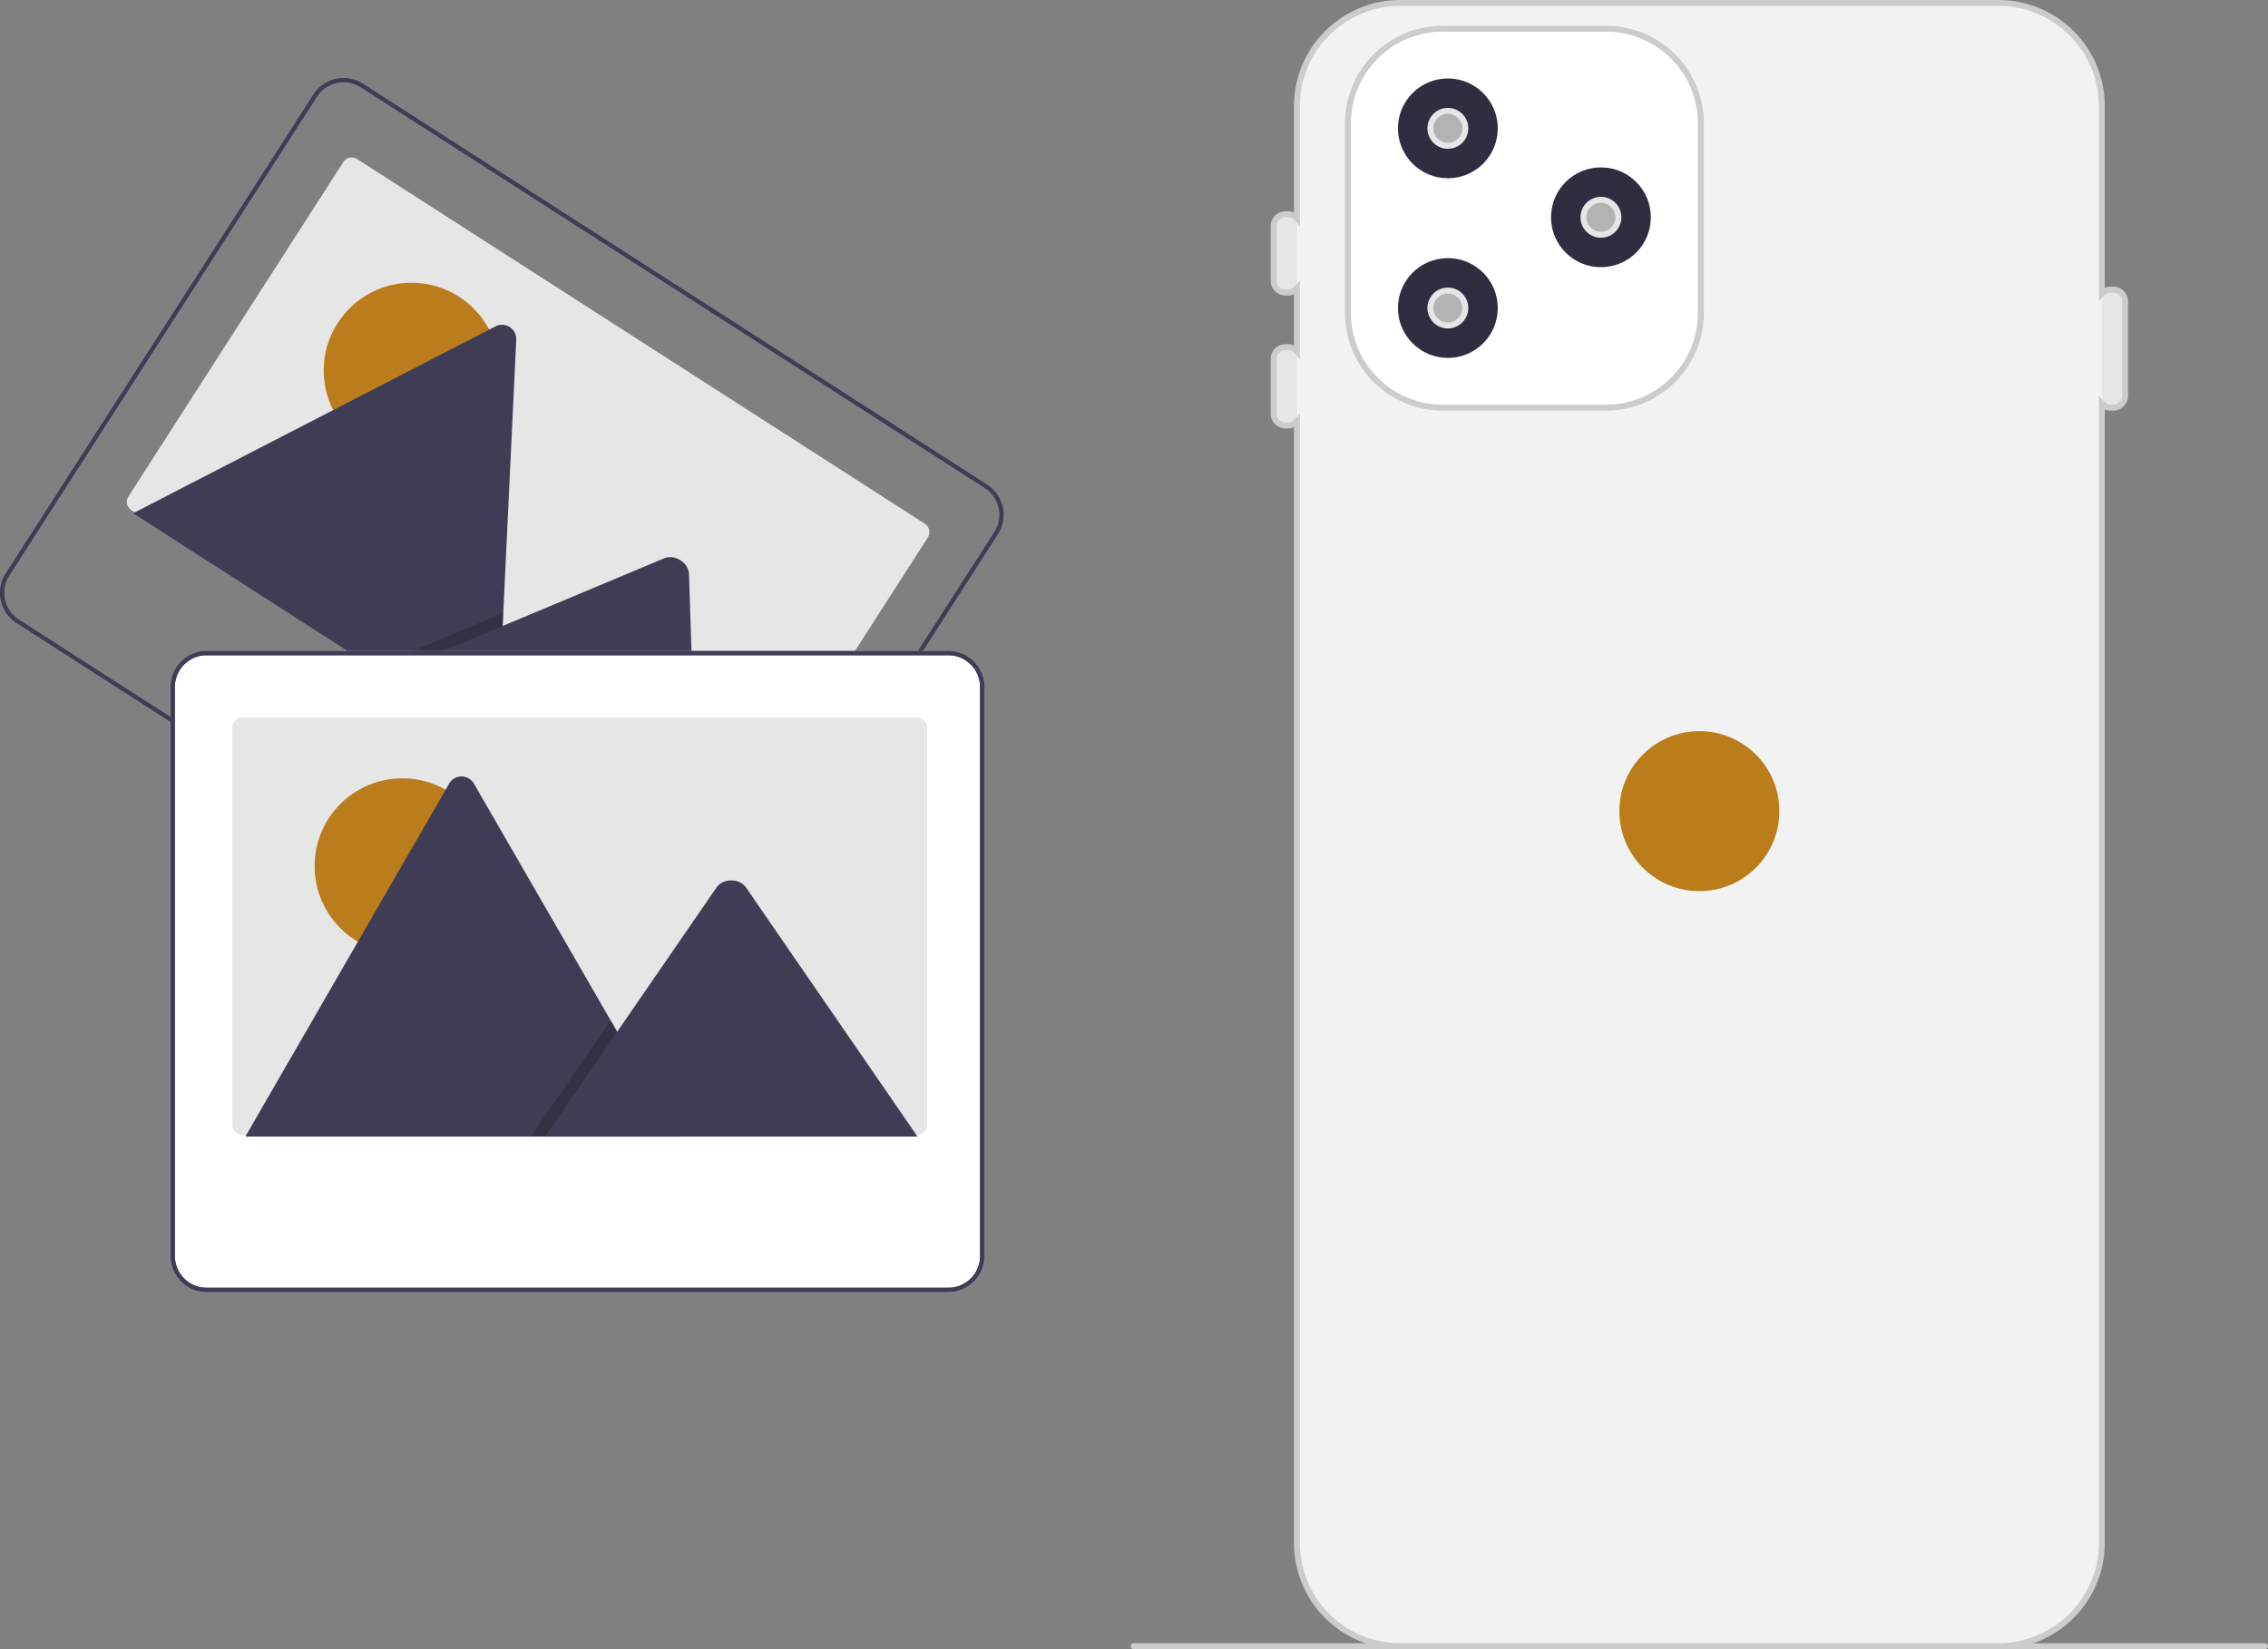
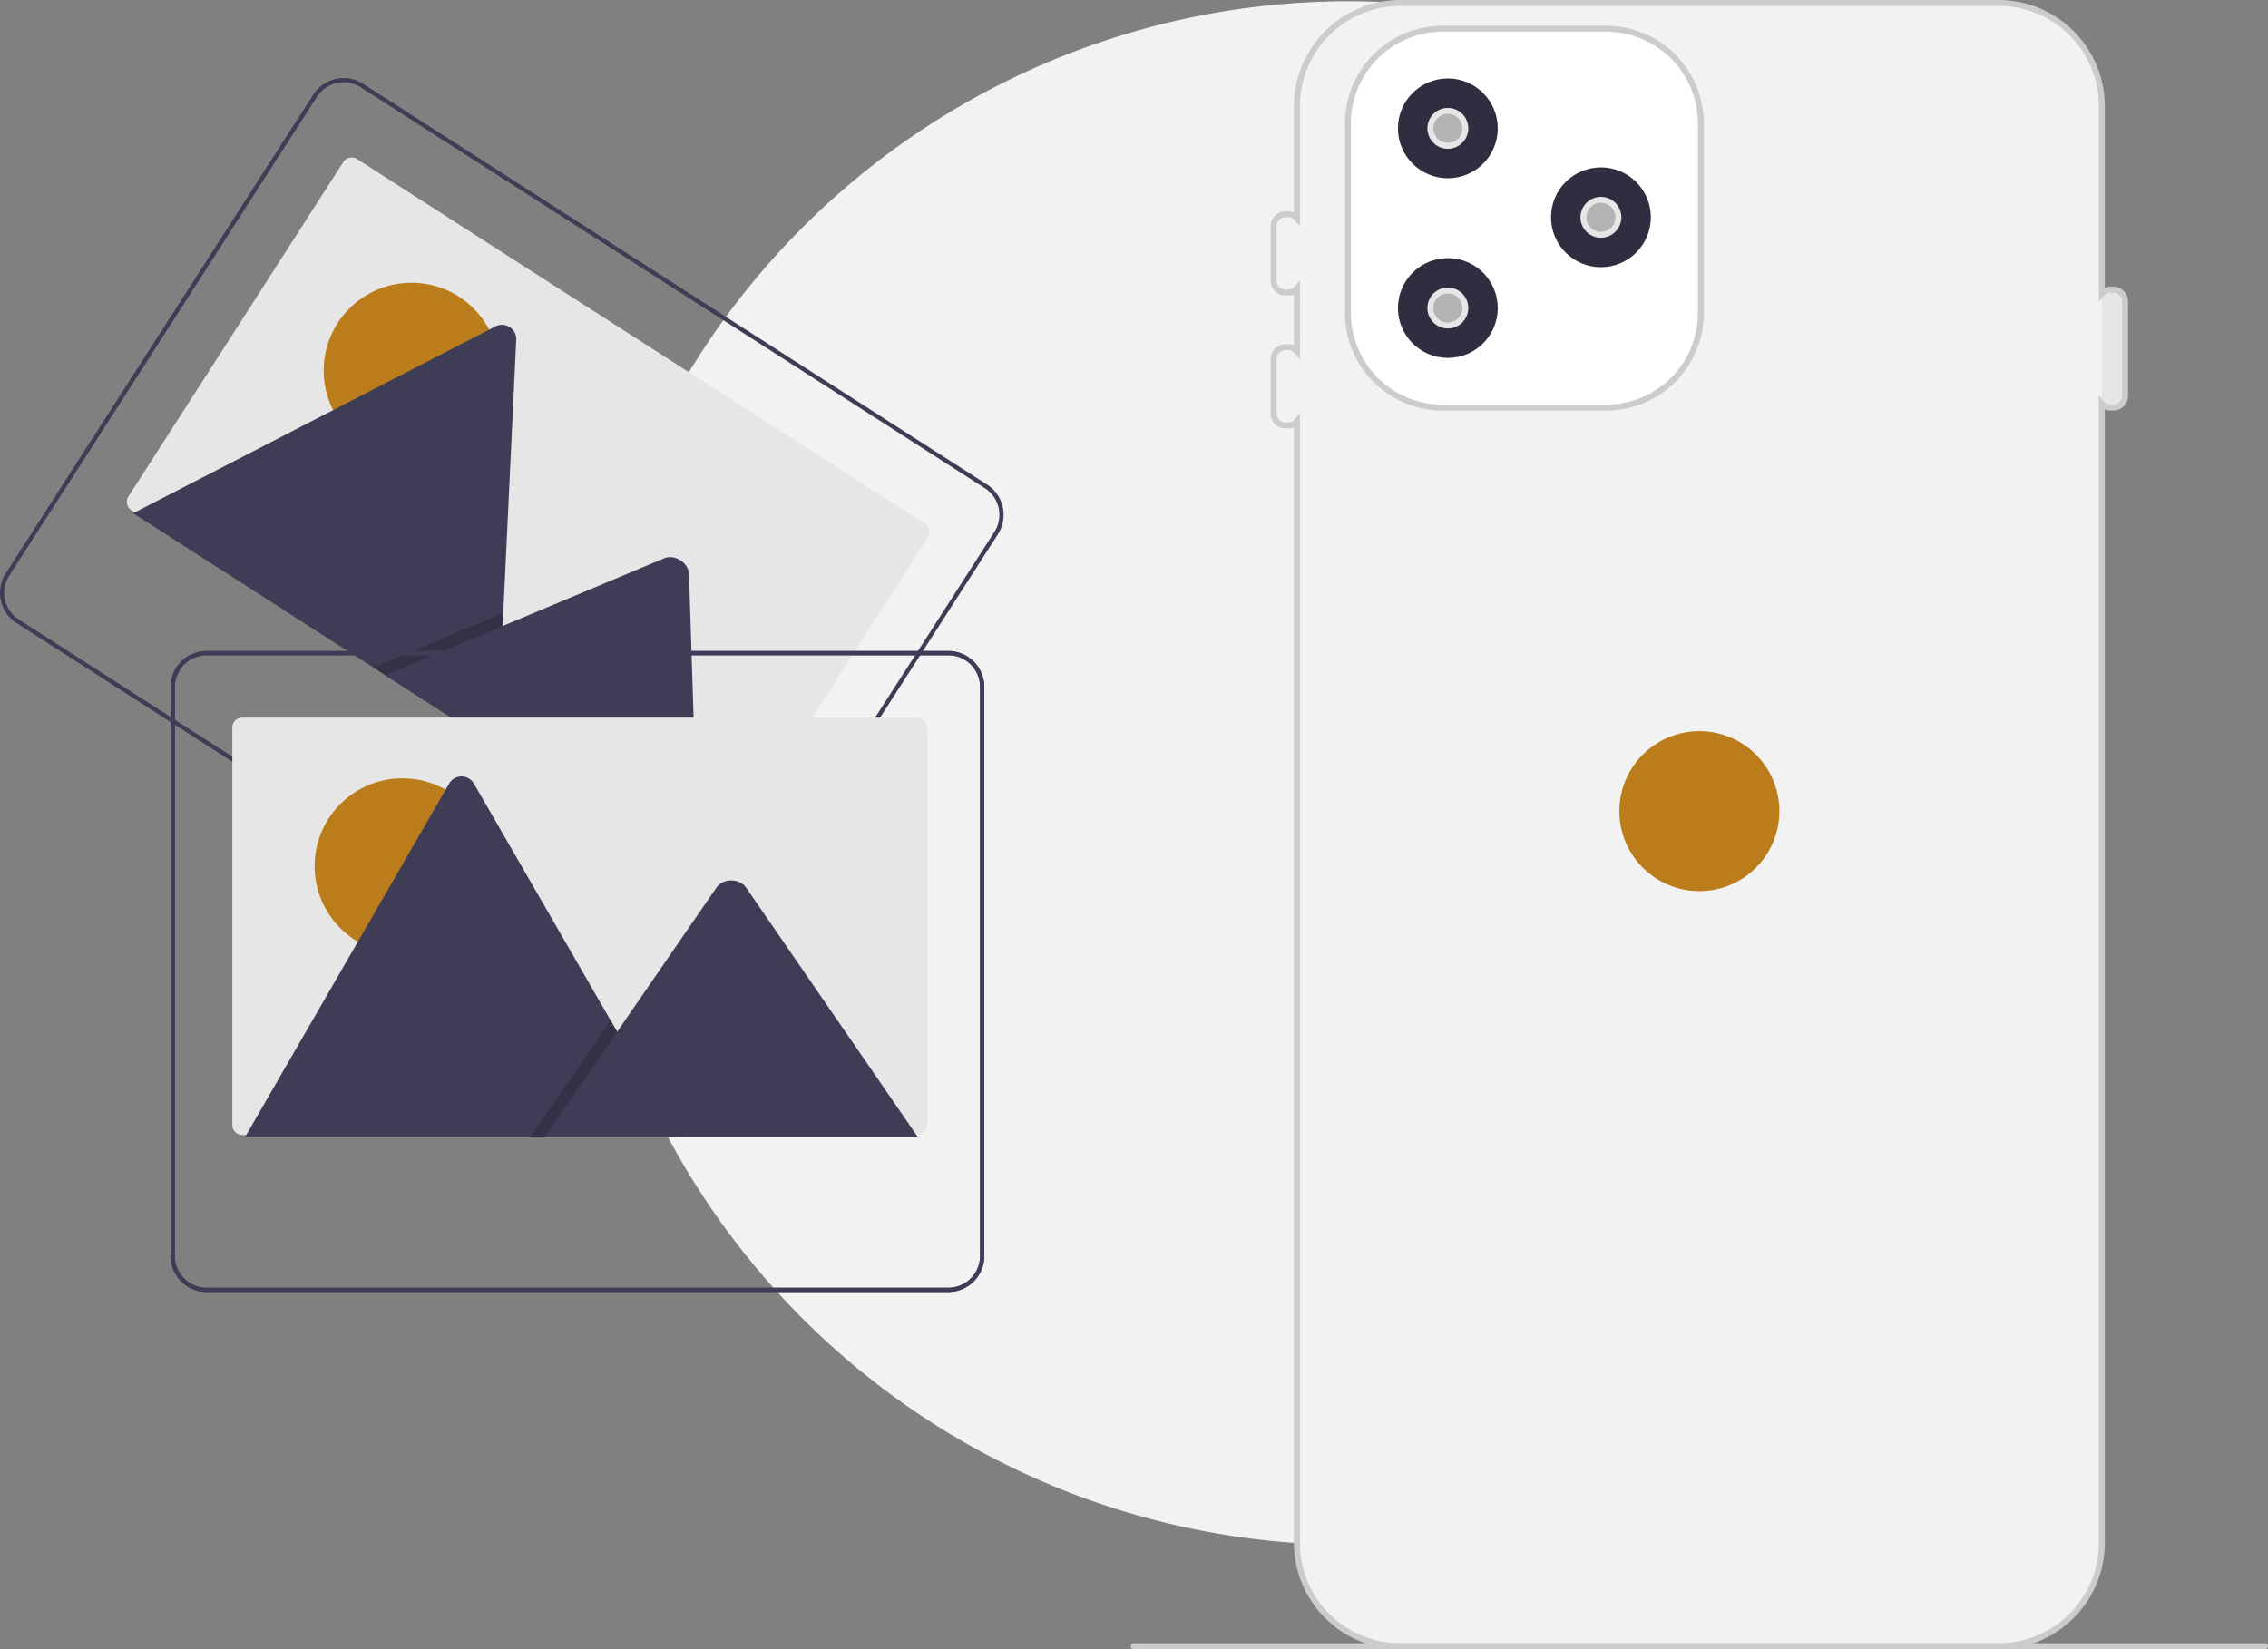
<svg xmlns="http://www.w3.org/2000/svg" data-name="Layer 1" width="763.811" height="555.5" viewBox="0 0 763.811 555.5">
  <rect x="0" y="0" width="763.811" height="555.5" fill="#808080" stroke="none" />
  <path d="M980.905,727.75h-381a1,1,0,1,1,0-2h381a1,1,0,0,1,0,2Z" transform="translate(-218.095 -172.25)" fill="#ccc" />
  <path d="M929.788,309.559h-.844a4.005,4.005,0,0,1-4-4V273.795a4.005,4.005,0,0,1,4-4h.844a4.005,4.005,0,0,1,4,4v31.764A4.005,4.005,0,0,1,929.788,309.559Z" transform="translate(-218.095 -172.25)" fill="#e6e6e6" />
  <path d="M651.868,270.795h-.845a4.005,4.005,0,0,1-4-4V248.409a4.005,4.005,0,0,1,4-4h.845a4.005,4.005,0,0,1,4,4v18.386A4.005,4.005,0,0,1,651.868,270.795Z" transform="translate(-218.095 -172.25)" fill="#e6e6e6" />
  <path d="M651.868,315.563h-.845a4.005,4.005,0,0,1-4-4V293.177a4.005,4.005,0,0,1,4-4h.845a4.005,4.005,0,0,1,4,4v18.387A4.005,4.005,0,0,1,651.868,315.563Z" transform="translate(-218.095 -172.25)" fill="#e6e6e6" />
-   <path d="M891.198,726.728H689.613A34.784,34.784,0,0,1,654.868,691.983V207.995A34.784,34.784,0,0,1,689.613,173.25H891.198a34.784,34.784,0,0,1,34.745,34.745V691.983A34.784,34.784,0,0,1,891.198,726.728Z" transform="translate(-218.095 -172.25)" fill="#f2f2f2" />
+   <path d="M891.198,726.728H689.613A34.784,34.784,0,0,1,654.868,691.983A34.784,34.784,0,0,1,689.613,173.25H891.198a34.784,34.784,0,0,1,34.745,34.745V691.983A34.784,34.784,0,0,1,891.198,726.728Z" transform="translate(-218.095 -172.25)" fill="#f2f2f2" />
  <path d="M891.198,727.728H689.613A35.785,35.785,0,0,1,653.868,691.983V316.136a4.912,4.912,0,0,1-2,.427h-.845a5.006,5.006,0,0,1-5-5V293.177a5.006,5.006,0,0,1,5-5h.845a4.912,4.912,0,0,1,2,.427V271.368a4.912,4.912,0,0,1-2,.427h-.845a5.006,5.006,0,0,1-5-5V248.409a5.006,5.006,0,0,1,5-5h.845a4.912,4.912,0,0,1,2,.427V207.995A35.785,35.785,0,0,1,689.613,172.25H891.198a35.785,35.785,0,0,1,35.745,35.745v61.228a4.911,4.911,0,0,1,2-.427h.844a5.006,5.006,0,0,1,5,5v31.764a5.006,5.006,0,0,1-5,5h-.844a4.911,4.911,0,0,1-2-.427v381.852A35.785,35.785,0,0,1,891.198,727.728ZM655.868,311.517V691.983A33.783,33.783,0,0,0,689.613,725.728H891.198a33.783,33.783,0,0,0,33.745-33.745V305.511l1.753,2.008a2.992,2.992,0,0,0,2.247,1.04h.844a3.003,3.003,0,0,0,3-3V273.795a3.003,3.003,0,0,0-3-3h-.844a2.992,2.992,0,0,0-2.247,1.04l-1.753,2.008V207.995A33.783,33.783,0,0,0,891.198,174.25H689.613a33.783,33.783,0,0,0-33.745,33.745v40.46l-1.753-2.006a2.995,2.995,0,0,0-2.247-1.041h-.845a3.003,3.003,0,0,0-3,3v18.386a3.003,3.003,0,0,0,3,3h.845a2.995,2.995,0,0,0,2.247-1.041l1.753-2.006v26.475l-1.753-2.006a2.995,2.995,0,0,0-2.247-1.041h-.845a3.003,3.003,0,0,0-3,3v18.387a3.003,3.003,0,0,0,3,3h.845A2.995,2.995,0,0,0,654.115,313.523Z" transform="translate(-218.095 -172.25)" fill="#ccc" />
  <path d="M759.039,309.559h-55.125a31.903,31.903,0,0,1-31.866-31.867V213.792a31.902,31.902,0,0,1,31.866-31.866h55.125A31.902,31.902,0,0,1,790.905,213.792v63.9A31.903,31.903,0,0,1,759.039,309.559Z" transform="translate(-218.095 -172.25)" fill="#fff" />
  <path d="M759.039,310.559h-55.125a32.904,32.904,0,0,1-32.866-32.867V213.792a32.904,32.904,0,0,1,32.866-32.866h55.125A32.904,32.904,0,0,1,791.905,213.792v63.9A32.904,32.904,0,0,1,759.039,310.559Zm-55.125-127.633A30.901,30.901,0,0,0,673.048,213.792v63.9a30.902,30.902,0,0,0,30.866,30.867h55.125a30.902,30.902,0,0,0,30.866-30.867V213.792a30.901,30.901,0,0,0-30.866-30.866Z" transform="translate(-218.095 -172.25)" fill="#ccc" />
  <circle cx="572.311" cy="273.221" r="26.943" fill="#bb7d1b" />
  <circle cx="487.607" cy="43.235" r="16.81" fill="#2f2e41" />
  <circle cx="487.607" cy="103.75" r="16.81" fill="#2f2e41" />
  <circle cx="539.157" cy="73.191" r="16.81" fill="#2f2e41" />
  <circle cx="487.607" cy="43.235" r="5.883" fill="#b3b3b3" />
  <path d="M705.702,222.368a6.884,6.884,0,1,1,6.884-6.884A6.891,6.891,0,0,1,705.702,222.368Zm0-11.767a4.884,4.884,0,1,0,4.884,4.883A4.889,4.889,0,0,0,705.702,210.601Z" transform="translate(-218.095 -172.25)" fill="#e6e6e6" />
  <circle cx="539.157" cy="73.191" r="5.883" fill="#b3b3b3" />
  <path d="M757.251,252.325a6.884,6.884,0,1,1,6.884-6.884A6.891,6.891,0,0,1,757.251,252.325Zm0-11.767a4.884,4.884,0,1,0,4.884,4.883A4.889,4.889,0,0,0,757.251,240.558Z" transform="translate(-218.095 -172.25)" fill="#e6e6e6" />
  <circle cx="487.607" cy="103.75" r="5.883" fill="#b3b3b3" />
  <path d="M705.702,282.883a6.884,6.884,0,1,1,6.884-6.884A6.891,6.891,0,0,1,705.702,282.883Zm0-11.767a4.884,4.884,0,1,0,4.884,4.883A4.889,4.889,0,0,0,705.702,271.116Z" transform="translate(-218.095 -172.25)" fill="#e6e6e6" />
  <path d="M530.564,353.31,458.212,465.934a3.369,3.369,0,0,1-4.655,1.015l-.002-.001L262.37,344.125a2.842,2.842,0,0,1-.386-.293,3.367,3.367,0,0,1-.628-4.364l72.352-112.623a3.369,3.369,0,0,1,4.655-1.015l.002.001L529.55,348.653a3.369,3.369,0,0,1,1.015,4.655Z" transform="translate(-218.095 -172.25)" fill="#e6e6e6" />
  <circle cx="138.589" cy="124.807" r="29.567" fill="#bb7d1b" />
  <path d="M385.444,423.829,263.411,345.432a2.957,2.957,0,0,1-.433-.329l121.941-62.894a4.803,4.803,0,0,1,7.034,4.519l-4.365,91.973-.207,4.402Z" transform="translate(-218.095 -172.25)" fill="#3f3d56" />
  <polygon points="167.35 251.579 125.685 224.812 165.224 208.243 168.071 207.049 169.494 206.451 169.288 210.854 167.35 251.579" opacity="0.2" style="isolation:isolate" />
  <path d="M453.391,467.48,347.843,399.673,387.382,383.104l2.847-1.195,51.525-21.594c3.377-1.415,7.682,1.128,8.313,4.664a5.726,5.726,0,0,1,.076.725Z" transform="translate(-218.095 -172.25)" fill="#3f3d56" />
  <path d="M555.788,348.375a12.132,12.132,0,0,0-5.255-12.897l-210.18-135.025a12.1,12.1,0,0,0-16.726,3.641L220.01,365.384a12.121,12.121,0,0,0,3.641,16.726l210.18,135.025a12.121,12.121,0,0,0,16.726-3.641L554.175,352.205A12.012,12.012,0,0,0,555.788,348.375ZM449.36,512.724a10.693,10.693,0,0,1-14.758,3.213l-210.18-135.025a10.693,10.693,0,0,1-3.213-14.758L324.825,204.864a10.693,10.693,0,0,1,14.758-3.213l210.18,135.025a10.693,10.693,0,0,1,3.213,14.758Z" transform="translate(-218.095 -172.25)" fill="#3f3d56" />
-   <path d="M548.871,399.538a12.132,12.132,0,0,0-11.392-8.01H287.664a12.1,12.1,0,0,0-12.104,12.104V595.337a12.121,12.121,0,0,0,12.104,12.104H537.479a12.121,12.121,0,0,0,12.104-12.104V403.632A12.012,12.012,0,0,0,548.871,399.538Z" transform="translate(-218.095 -172.25)" fill="#fff" />
  <path d="M548.871,399.538a12.132,12.132,0,0,0-11.392-8.01H287.664a12.1,12.1,0,0,0-12.104,12.104V595.337a12.121,12.121,0,0,0,12.104,12.104H537.479a12.121,12.121,0,0,0,12.104-12.104V403.632A12.012,12.012,0,0,0,548.871,399.538Zm-.712,195.799a10.693,10.693,0,0,1-10.68,10.68H287.664a10.693,10.693,0,0,1-10.68-10.68V403.632a10.693,10.693,0,0,1,10.68-10.68H537.479a10.693,10.693,0,0,1,10.68,10.68Z" transform="translate(-218.095 -172.25)" fill="#3f3d56" />
  <path d="M530.317,417.323V551.185a3.369,3.369,0,0,1-3.368,3.37H299.708a2.84,2.84,0,0,1-.483-.038,3.367,3.367,0,0,1-2.887-3.333V417.323a3.369,3.369,0,0,1,3.368-3.37H526.946a3.369,3.369,0,0,1,3.37,3.368Z" transform="translate(-218.095 -172.25)" fill="#e6e6e6" />
  <circle cx="135.524" cy="291.728" r="29.567" fill="#bb7d1b" />
  <path d="M446.337,555.092H301.291a2.957,2.957,0,0,1-.542-.043L369.349,436.224a4.803,4.803,0,0,1,8.361,0l46.039,79.741,2.206,3.816Z" transform="translate(-218.095 -172.25)" fill="#3f3d56" />
  <polygon points="228.242 382.842 178.72 382.842 203.03 347.53 204.78 344.987 205.655 343.715 207.86 347.53 228.242 382.842" opacity="0.2" style="isolation:isolate" />
  <path d="M527.097,555.092H401.644l24.31-35.311,1.749-2.544L459.382,471.219c2.077-3.016,7.073-3.204,9.515-.569a5.724,5.724,0,0,1,.456.569Z" transform="translate(-218.095 -172.25)" fill="#3f3d56" />
  <path d="M548.871,399.538a12.132,12.132,0,0,0-11.392-8.01H287.664a12.1,12.1,0,0,0-12.104,12.104V595.337a12.121,12.121,0,0,0,12.104,12.104H537.479a12.121,12.121,0,0,0,12.104-12.104V403.632A12.012,12.012,0,0,0,548.871,399.538Zm-.712,195.799a10.693,10.693,0,0,1-10.68,10.68H287.664a10.693,10.693,0,0,1-10.68-10.68V403.632a10.693,10.693,0,0,1,10.68-10.68H537.479a10.693,10.693,0,0,1,10.68,10.68Z" transform="translate(-218.095 -172.25)" fill="#3f3d56" />
</svg>